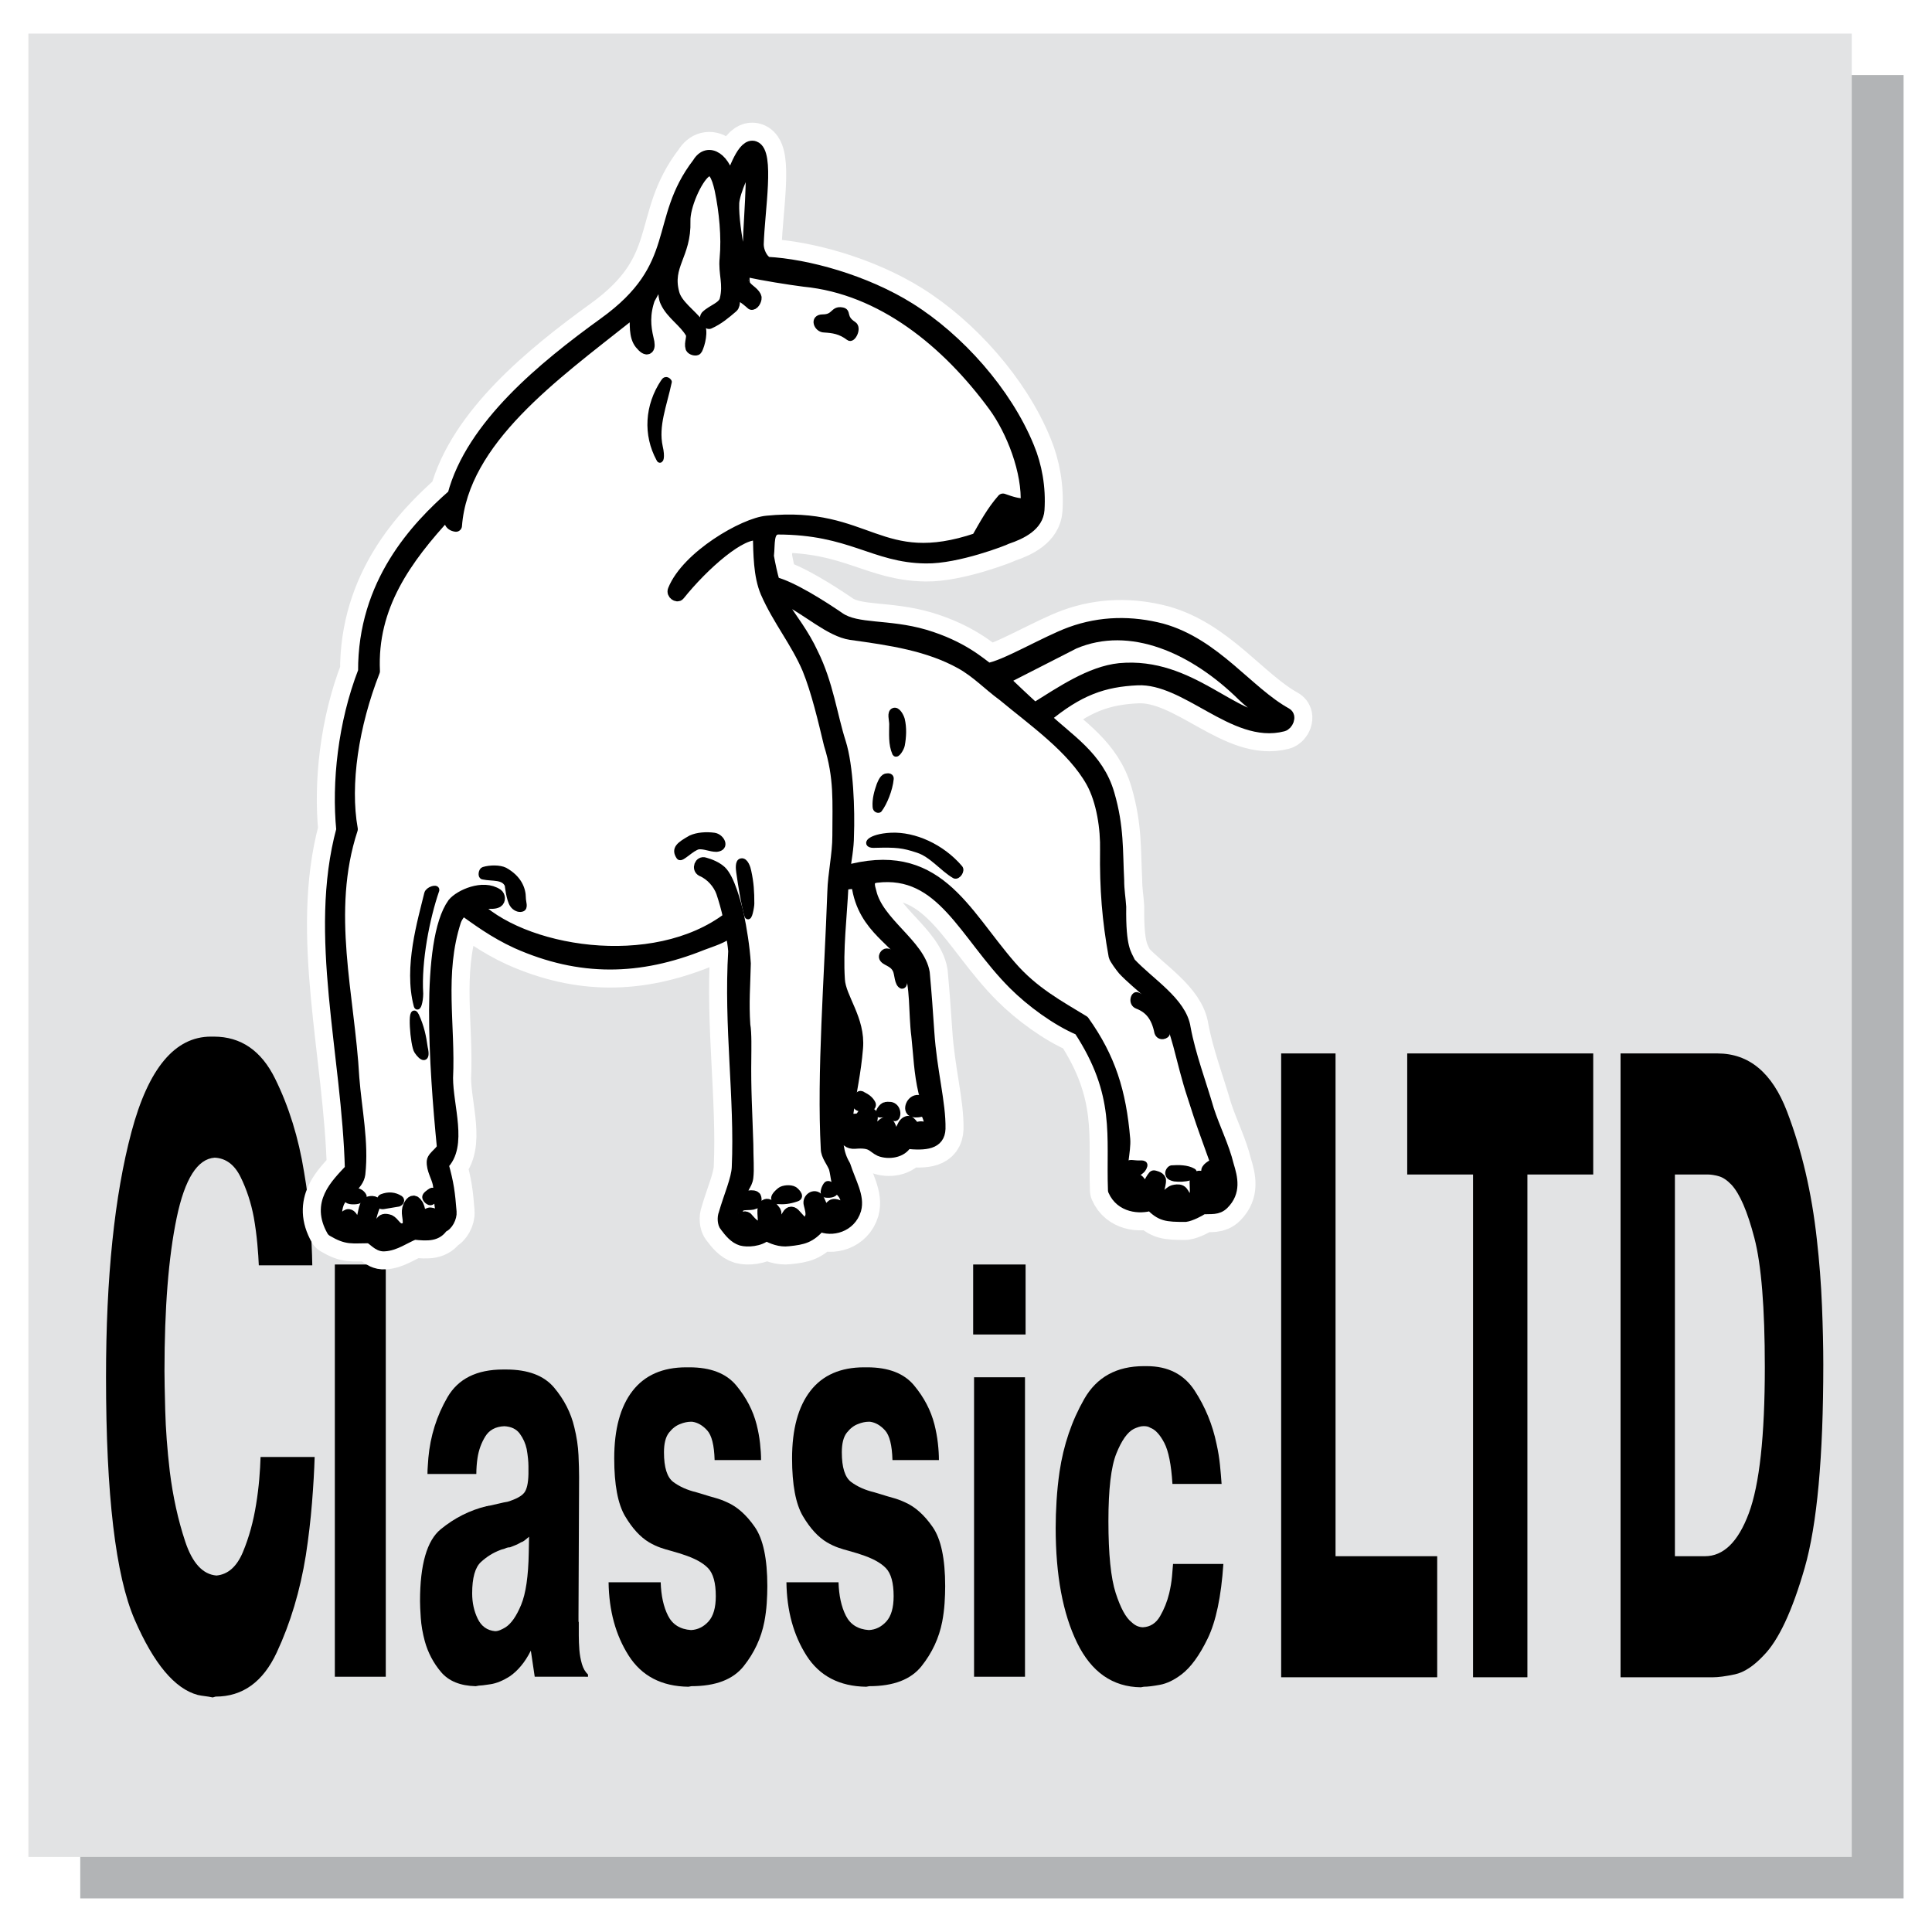
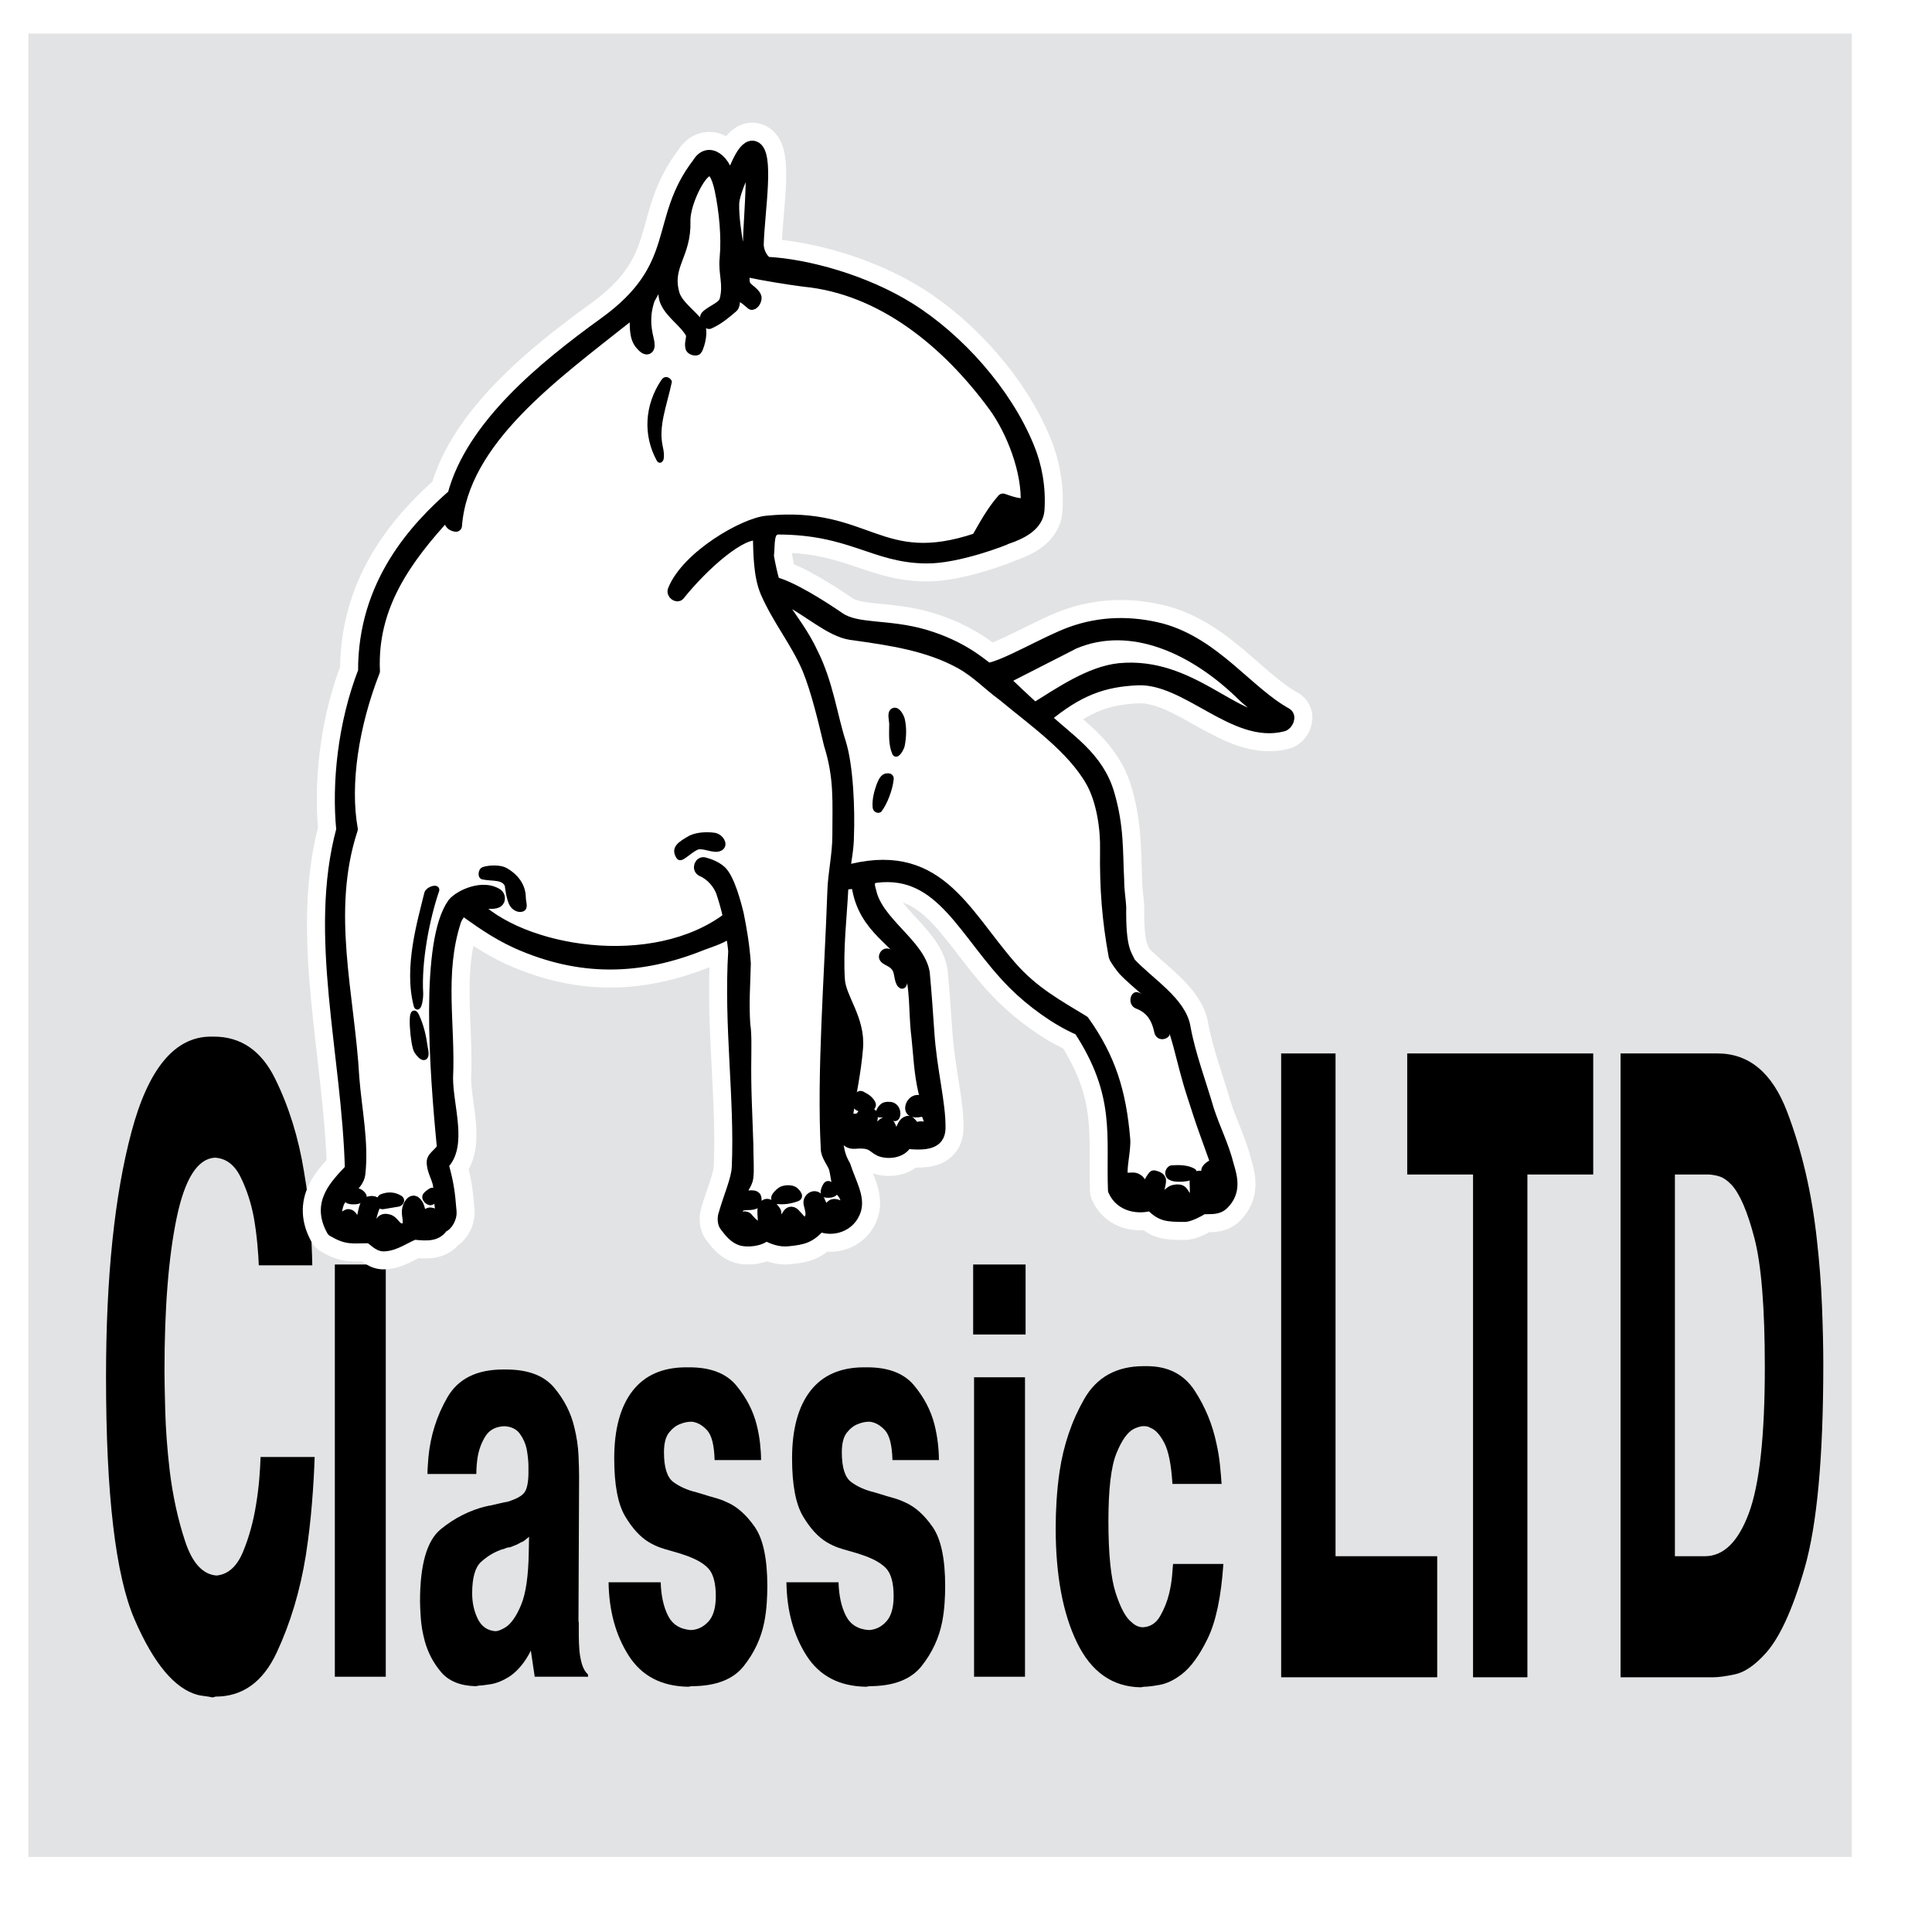
<svg xmlns="http://www.w3.org/2000/svg" version="1.0" id="Layer_1" x="0px" y="0px" width="192.756px" height="192.756px" viewBox="0 0 192.756 192.756" enable-background="new 0 0 192.756 192.756" xml:space="preserve">
  <g>
    <polygon fill-rule="evenodd" clip-rule="evenodd" fill="#FFFFFF" points="0,0 192.756,0 192.756,192.756 0,192.756 0,0  " />
-     <polygon fill-rule="evenodd" clip-rule="evenodd" fill="#B2B4B6" points="8.006,7.488 189.921,7.488 189.921,189.404    8.006,189.404 8.006,7.488  " />
    <polygon fill-rule="evenodd" clip-rule="evenodd" fill="#E2E3E4" points="2.834,3.352 184.75,3.352 184.75,185.267 2.834,185.267    2.834,3.352  " />
    <polygon fill-rule="evenodd" clip-rule="evenodd" points="38.489,126.159 38.489,167.289 38.192,167.289 33.407,167.289    33.407,126.159 33.704,126.159 38.489,126.159  " />
    <path fill-rule="evenodd" clip-rule="evenodd" d="M42.649,147.058c0-0.26,0.01-0.519,0.03-0.777s0.04-0.535,0.059-0.83   c0.198-2.181,0.833-4.196,1.902-6.044c1.07-1.847,2.922-2.771,5.558-2.771h0.297c2.179,0,3.773,0.601,4.785,1.801   c1.01,1.201,1.684,2.522,2.021,3.964c0.237,0.96,0.375,1.884,0.416,2.771c0.04,0.888,0.059,1.607,0.059,2.161   c0,0.038,0,0.066,0,0.083c0,0.02,0,0.047,0,0.085l-0.059,13.635c0,0.112,0,0.212,0,0.306c0,0.091,0,0.157,0,0.193   c0,0.038,0,0.074,0,0.11c0,0.038,0.01,0.074,0.029,0.112c0,0.11,0,0.259,0,0.443c0,0.186,0,0.48,0,0.886   c0,0.223,0.006,0.452,0.015,0.694c0.01,0.24,0.025,0.488,0.044,0.748c0.04,0.479,0.124,0.942,0.252,1.386   c0.129,0.442,0.333,0.795,0.609,1.054v0.221H58.37h-5.021l-0.387-2.605c-0.297,0.593-0.624,1.1-0.98,1.524s-0.723,0.767-1.1,1.025   c-0.693,0.444-1.342,0.712-1.947,0.803c-0.604,0.094-0.995,0.141-1.174,0.141l-0.297,0.055c-1.546-0.038-2.699-0.509-3.462-1.414   c-0.763-0.904-1.303-1.93-1.62-3.076c-0.219-0.813-0.352-1.589-0.401-2.327c-0.05-0.739-0.075-1.294-0.075-1.663   c0-3.658,0.688-6.052,2.066-7.18c1.376-1.127,2.897-1.894,4.562-2.299c0.059,0,0.114-0.011,0.163-0.028   c0.05-0.019,0.104-0.027,0.164-0.027c0.356-0.074,0.683-0.148,0.98-0.223s0.564-0.13,0.803-0.166   c0.832-0.259,1.382-0.554,1.649-0.888c0.268-0.331,0.411-0.959,0.43-1.883c0-0.074,0-0.141,0-0.195c0-0.056,0-0.119,0-0.193   s0-0.139,0-0.193c0-0.058,0-0.121,0-0.195c0-0.221-0.015-0.48-0.044-0.775c-0.029-0.295-0.074-0.609-0.133-0.942   c-0.12-0.555-0.348-1.062-0.685-1.524c-0.336-0.461-0.852-0.712-1.544-0.748c-0.872,0.036-1.506,0.378-1.902,1.025   c-0.396,0.646-0.654,1.357-0.772,2.135c-0.04,0.257-0.069,0.526-0.09,0.803c-0.02,0.277-0.03,0.545-0.03,0.805h-0.297H42.649   L42.649,147.058z M52.784,153.321c-0.139,0.11-0.273,0.221-0.402,0.331c-0.129,0.11-0.262,0.185-0.401,0.224   c-0.179,0.11-0.356,0.201-0.535,0.275s-0.366,0.148-0.564,0.224c-0.08,0-0.158,0.008-0.238,0.027   c-0.079,0.017-0.158,0.044-0.238,0.083c-0.078,0.036-0.163,0.063-0.252,0.082c-0.089,0.02-0.173,0.047-0.253,0.083   c-0.693,0.259-1.332,0.656-1.916,1.191c-0.585,0.537-0.877,1.58-0.877,3.132c0,0.924,0.184,1.765,0.55,2.522   c0.367,0.759,0.946,1.175,1.738,1.247c0.158,0,0.327-0.036,0.504-0.11c0.179-0.074,0.357-0.166,0.535-0.276   c0.575-0.369,1.095-1.119,1.561-2.247c0.466-1.125,0.718-2.854,0.758-5.181L52.784,153.321L52.784,153.321z" />
    <path fill-rule="evenodd" clip-rule="evenodd" d="M65.918,157.865c0.04,1.331,0.282,2.44,0.727,3.325   c0.446,0.888,1.214,1.368,2.303,1.442c0.674-0.036,1.253-0.323,1.739-0.858c0.485-0.537,0.728-1.378,0.728-2.522   c0-1.331-0.257-2.264-0.773-2.801c-0.515-0.535-1.347-0.987-2.495-1.356c-0.198-0.074-0.402-0.139-0.61-0.193   c-0.207-0.058-0.43-0.121-0.668-0.195c-0.297-0.074-0.628-0.177-0.995-0.304c-0.367-0.13-0.739-0.306-1.115-0.526   c-0.872-0.519-1.67-1.387-2.393-2.605c-0.723-1.222-1.085-3.143-1.085-5.766c0-2.92,0.61-5.164,1.828-6.735   s3.006-2.354,5.364-2.354h0.297c2.12,0,3.679,0.599,4.68,1.801c1,1.201,1.679,2.503,2.037,3.906   c0.158,0.629,0.272,1.249,0.341,1.858s0.104,1.172,0.104,1.69h-0.297h-4.338c-0.04-1.479-0.288-2.468-0.744-2.967   c-0.455-0.499-0.95-0.783-1.485-0.857c-0.04,0-0.074,0-0.105,0c-0.029,0-0.053,0-0.074,0c-0.139,0-0.297,0.019-0.475,0.055   c-0.179,0.036-0.358,0.092-0.535,0.166c-0.417,0.148-0.792,0.436-1.129,0.86c-0.337,0.424-0.505,1.08-0.505,1.968   c0,1.514,0.312,2.504,0.936,2.965c0.624,0.463,1.393,0.805,2.303,1.025c0.12,0.038,0.244,0.074,0.372,0.11   c0.129,0.038,0.253,0.074,0.371,0.112c0.337,0.11,0.708,0.221,1.115,0.331c0.406,0.11,0.807,0.26,1.203,0.444   c1.011,0.443,1.932,1.266,2.764,2.467c0.832,1.2,1.248,3.168,1.248,5.903c0,0.519-0.02,1.081-0.059,1.69   c-0.04,0.609-0.119,1.229-0.238,1.857c-0.316,1.625-1.005,3.103-2.065,4.434c-1.06,1.332-2.798,1.996-5.215,1.996l-0.297,0.056   c-2.675-0.038-4.662-1.072-5.959-3.104c-1.296-2.032-1.966-4.472-2.006-7.317h0.297H65.918L65.918,157.865z" />
    <path fill-rule="evenodd" clip-rule="evenodd" d="M83.66,157.865c0.04,1.331,0.282,2.44,0.728,3.325   c0.446,0.888,1.213,1.368,2.303,1.442c0.674-0.036,1.253-0.323,1.74-0.858c0.485-0.537,0.727-1.378,0.727-2.522   c0-1.331-0.257-2.264-0.773-2.801c-0.514-0.535-1.347-0.987-2.495-1.356c-0.198-0.074-0.402-0.139-0.61-0.193   c-0.207-0.058-0.43-0.121-0.668-0.195c-0.297-0.074-0.628-0.177-0.995-0.304c-0.367-0.13-0.739-0.306-1.114-0.526   c-0.872-0.519-1.67-1.387-2.393-2.605c-0.723-1.222-1.085-3.143-1.085-5.766c0-2.92,0.61-5.164,1.828-6.735   c1.218-1.571,3.007-2.354,5.364-2.354h0.297c2.12,0,3.68,0.599,4.68,1.801c1,1.201,1.679,2.503,2.037,3.906   c0.158,0.629,0.272,1.249,0.341,1.858c0.07,0.609,0.104,1.172,0.104,1.69h-0.297h-4.338c-0.04-1.479-0.288-2.468-0.743-2.967   c-0.456-0.499-0.951-0.783-1.486-0.857c-0.04,0-0.074,0-0.105,0c-0.029,0-0.053,0-0.074,0c-0.139,0-0.297,0.019-0.475,0.055   c-0.179,0.036-0.357,0.092-0.535,0.166c-0.417,0.148-0.792,0.436-1.129,0.86c-0.337,0.424-0.505,1.08-0.505,1.968   c0,1.514,0.312,2.504,0.936,2.965c0.624,0.463,1.392,0.805,2.303,1.025c0.12,0.038,0.244,0.074,0.372,0.11   c0.129,0.038,0.253,0.074,0.371,0.112c0.337,0.11,0.708,0.221,1.115,0.331c0.406,0.11,0.807,0.26,1.203,0.444   c1.011,0.443,1.932,1.266,2.764,2.467c0.832,1.2,1.248,3.168,1.248,5.903c0,0.519-0.02,1.081-0.059,1.69   c-0.04,0.609-0.119,1.229-0.238,1.857c-0.317,1.625-1.005,3.103-2.065,4.434c-1.06,1.332-2.798,1.996-5.215,1.996l-0.297,0.056   c-2.675-0.038-4.662-1.072-5.959-3.104c-1.297-2.032-1.966-4.472-2.006-7.317h0.297H83.66L83.66,157.865z" />
    <path fill-rule="evenodd" clip-rule="evenodd" d="M102.264,137.411v29.878h-0.297h-4.785v-29.878h0.297H102.264L102.264,137.411z    M97.093,126.159h0.297h4.933v6.983h-0.298h-4.932V126.159L97.093,126.159z" />
    <path fill-rule="evenodd" clip-rule="evenodd" d="M122.056,156.037c-0.218,3.251-0.737,5.727-1.56,7.428   c-0.823,1.698-1.699,2.9-2.631,3.604c-0.733,0.554-1.445,0.896-2.139,1.025c-0.693,0.128-1.229,0.193-1.605,0.193l-0.297,0.055   c-2.813-0.036-4.933-1.516-6.359-4.434c-1.426-2.919-2.14-6.746-2.14-11.475c0-0.85,0.029-1.756,0.089-2.716   c0.06-0.962,0.159-1.922,0.297-2.884c0.397-2.66,1.219-5.081,2.467-7.262c1.249-2.179,3.229-3.27,5.943-3.27h0.297   c2.12,0,3.71,0.812,4.771,2.439c1.06,1.626,1.788,3.399,2.185,5.321c0.158,0.703,0.271,1.395,0.341,2.079   c0.069,0.684,0.124,1.32,0.164,1.913h-0.297h-4.607c-0.118-1.922-0.391-3.289-0.817-4.103c-0.426-0.813-0.886-1.312-1.382-1.497   c-0.118-0.074-0.232-0.121-0.342-0.139c-0.107-0.019-0.223-0.027-0.341-0.027c-0.158,0-0.322,0.027-0.491,0.083   c-0.168,0.056-0.331,0.119-0.489,0.193c-0.634,0.333-1.214,1.155-1.739,2.468c-0.525,1.312-0.787,3.557-0.787,6.735   c0,3.286,0.243,5.68,0.728,7.177c0.486,1.497,1.016,2.468,1.591,2.911c0.198,0.185,0.392,0.314,0.579,0.387   c0.188,0.074,0.371,0.112,0.55,0.112c0.733-0.038,1.303-0.408,1.709-1.108c0.406-0.703,0.708-1.461,0.906-2.274   c0.139-0.59,0.233-1.155,0.282-1.69c0.05-0.535,0.084-0.951,0.104-1.246h0.298H122.056L122.056,156.037z" />
    <path fill-rule="evenodd" clip-rule="evenodd" d="M31.393,145.365c-0.04,1.342-0.127,2.866-0.264,4.57   c-0.137,1.706-0.341,3.456-0.616,5.244c-0.567,3.524-1.534,6.752-2.902,9.687c-1.368,2.938-3.4,4.404-6.099,4.404l-0.292,0.085   c-0.254-0.056-0.503-0.098-0.748-0.127c-0.244-0.026-0.493-0.069-0.748-0.124c-2.286-0.616-4.382-3.117-6.288-7.508   c-1.905-4.392-2.858-12.456-2.858-24.199c0-9.954,0.845-18.107,2.535-24.452c1.69-6.349,4.334-9.521,7.93-9.521h0.293   c2.697,0,4.735,1.397,6.112,4.196c1.377,2.794,2.34,5.898,2.888,9.309c0.292,1.678,0.497,3.329,0.615,4.948   c0.117,1.622,0.187,3.078,0.206,4.364h-0.294h-5.042c-0.019-0.56-0.068-1.273-0.147-2.14c-0.078-0.866-0.196-1.749-0.352-2.642   c-0.273-1.456-0.714-2.798-1.319-4.026c-0.605-1.231-1.465-1.876-2.58-1.932c-1.72,0.114-2.985,2.111-3.796,6   c-0.811,3.886-1.217,8.987-1.217,15.307c0,0.726,0.025,2.029,0.074,3.902c0.049,1.872,0.2,3.898,0.454,6.081   c0.313,2.515,0.825,4.85,1.539,7.003s1.754,3.287,3.123,3.397c1.153-0.11,2.032-0.896,2.638-2.349   c0.605-1.452,1.046-3.049,1.319-4.781c0.137-0.838,0.239-1.665,0.309-2.476c0.068-0.812,0.112-1.551,0.131-2.222h0.294H31.393   L31.393,145.365z" />
    <polygon fill-rule="evenodd" clip-rule="evenodd" points="143.39,167.342 143.097,167.342 127.822,167.342 127.822,105.102    128.116,105.102 133.247,105.102 133.247,155.264 143.39,155.264 143.39,167.342  " />
    <polygon fill-rule="evenodd" clip-rule="evenodd" points="140.399,117.18 140.399,105.102 140.692,105.102 158.956,105.102    158.956,117.18 152.389,117.18 152.389,167.342 152.097,167.342 146.966,167.342 146.966,117.18 140.399,117.18  " />
    <path fill-rule="evenodd" clip-rule="evenodd" d="M171.356,105.102c3.147,0,5.458,1.929,6.934,5.788   c1.475,3.857,2.467,8.107,2.976,12.749c0.254,2.238,0.425,4.446,0.512,6.629c0.089,2.179,0.133,4.137,0.133,5.87   c0,9.228-0.621,15.993-1.861,20.299c-1.241,4.307-2.604,7.215-4.09,8.724c-0.997,1.064-1.954,1.693-2.873,1.889   s-1.651,0.293-2.198,0.293h-0.294h-8.912v-62.24h0.294H171.356L171.356,105.102z M167.106,155.264h2.989   c1.856,0,3.318-1.427,4.383-4.279c1.065-2.851,1.599-7.717,1.599-14.593c0-5.929-0.348-10.222-1.042-12.876   c-0.693-2.658-1.461-4.434-2.301-5.329c-0.431-0.446-0.851-0.727-1.26-0.837c-0.411-0.114-0.773-0.17-1.085-0.17h-3.283V155.264   L167.106,155.264z" />
    <path fill-rule="evenodd" clip-rule="evenodd" stroke="#FFFFFF" stroke-width="4.862" stroke-linecap="round" stroke-linejoin="round" stroke-miterlimit="2.613" d="   M38.336,124.216c-0.557,0.051-1.013-0.607-1.469-0.811c-1.824,0-2.178,0.203-3.647-0.658c-1.52-2.685,0.253-4.407,1.823-6.078   c-0.304-11.549-3.697-23.401-0.861-33.886c-0.456-4.66,0.152-10.586,2.178-15.803c-0.05-8.763,5.217-14.334,8.915-17.576   c1.823-6.889,9.016-12.764,15.043-17.12c7.952-5.724,4.963-10.231,9.37-15.955c0.962-1.621,2.735-0.405,3.09,2.077   c0.507-1.267,1.418-4.103,2.482-3.698c1.418,0.507,0.405,6.281,0.304,9.674c0,0.709,0.405,1.57,0.962,1.874   c3.951,0.203,9.725,1.773,14.182,4.559c4.863,3.04,9.624,8.357,11.853,13.828c0.76,1.823,1.165,4.001,1.014,6.23   c-0.102,1.469-1.621,2.279-3.141,2.786c-0.253,0.152-4.964,1.975-8.054,1.924c-5.167-0.05-7.446-2.887-14.841-2.887   c-1.063,0.203-0.811,1.52-0.962,2.786c0.152,0.861,0.354,1.823,0.608,2.684c1.722,0.405,4.761,2.33,6.534,3.546   c1.772,1.215,4.862,0.659,8.509,1.722c3.748,1.114,5.521,2.786,6.332,3.343c1.621-0.202,5.774-2.685,8.256-3.596   c3.039-1.114,6.129-1.114,9.066-0.354c5.318,1.469,8.56,6.281,12.41,8.408c0.455,0.253,0.101,1.013-0.305,1.115   c-4.812,1.266-9.572-4.812-14.486-4.609c-3.394,0.152-5.926,1.013-9.319,3.85c2.33,2.229,5.318,3.951,6.382,7.648   c0.962,3.292,0.811,5.673,0.962,8.56c0,1.063,0.152,1.823,0.203,2.684c-0.051,4.153,0.507,4.66,0.962,5.623   c1.875,2.026,5.116,3.951,5.471,6.483c0.507,2.735,1.57,5.521,2.33,8.154c0.607,1.875,1.52,3.647,1.976,5.521   c0.405,1.316,0.709,2.634-0.456,3.799c-0.558,0.557-1.165,0.405-2.026,0.456c-0.354,0.253-1.266,0.709-1.722,0.76   c-1.925,0-2.381-0.051-3.444-1.114c-1.114,0.354-2.938,0.202-3.646-1.419c-0.203-5.369,0.81-9.572-3.444-16.056   c-2.279-0.963-4.812-2.837-6.534-4.559c-4.913-4.914-7.142-11.498-13.777-10.688c-1.114,0.152-0.709,1.165-0.607,1.57   c0.708,3.09,4.862,5.268,5.318,8.053c0.203,2.229,0.304,3.698,0.456,5.927c0.253,3.85,1.165,7.091,1.114,9.624   c-0.051,1.418-1.317,1.569-3.292,1.367c-0.456,0.962-1.823,1.063-2.583,0.76c-0.76-0.354-0.76-0.912-2.533-0.76   c-1.215,0.102-0.962-1.367-1.874-1.723c0.051,1.57,0.051,2.786,0.811,4.053c0.557,1.722,1.418,3.09,1.063,4.355   c-0.506,1.672-2.33,2.128-3.495,1.57c-1.013,1.165-1.672,1.317-3.141,1.469c-0.811,0.102-1.57-0.202-2.229-0.557   c-0.659,0.607-1.875,0.658-2.431,0.506c-0.659-0.202-1.114-0.76-1.57-1.367c-0.203-0.202-0.253-0.811-0.102-1.165   c0.507-1.772,1.267-3.444,1.317-4.66c0.304-6.888-0.81-14.081-0.354-21.577c-0.102-1.215-0.355-2.127-0.304-2.127   c-0.861,0.759-2.026,1.063-2.938,1.418c-6.281,2.532-12.156,2.634-18.437-0.152c-2.33-1.063-4.052-2.381-5.419-3.343   c-0.203,0.202-0.608,0.607-0.81,1.165c-1.723,5.318-0.558,10.435-0.811,15.702c0,2.836,1.469,6.787-0.456,8.61   c0.557,1.976,0.658,2.888,0.81,4.762c0.051,0.506-0.354,1.316-0.81,1.418c-0.557,0.861-1.368,0.861-2.786,0.709   C40.312,123.456,39.399,124.165,38.336,124.216L38.336,124.216z" />
    <path fill-rule="evenodd" clip-rule="evenodd" stroke="#000000" stroke-width="1.266" stroke-linecap="round" stroke-linejoin="round" stroke-miterlimit="2.613" d="   M38.336,124.216c-0.557,0.051-1.013-0.607-1.469-0.811c-1.824,0-2.178,0.203-3.647-0.658c-1.52-2.685,0.253-4.407,1.823-6.078   c-0.304-11.549-3.697-23.401-0.861-33.886c-0.456-4.66,0.152-10.586,2.178-15.803c-0.05-8.763,5.217-14.334,8.915-17.576   c1.823-6.889,9.016-12.764,15.043-17.12c7.952-5.724,4.963-10.231,9.37-15.955c0.962-1.621,2.735-0.405,3.09,2.077   c0.507-1.267,1.418-4.103,2.482-3.698c1.418,0.507,0.405,6.281,0.304,9.674c0,0.709,0.405,1.57,0.962,1.874   c3.951,0.203,9.725,1.773,14.182,4.559c4.863,3.04,9.624,8.357,11.853,13.828c0.76,1.823,1.165,4.001,1.014,6.23   c-0.102,1.469-1.621,2.279-3.141,2.786c-0.253,0.152-4.964,1.975-8.054,1.924c-5.167-0.05-7.446-2.887-14.841-2.887   c-1.063,0.203-0.811,1.52-0.962,2.786c0.152,0.861,0.354,1.823,0.608,2.684c1.722,0.405,4.761,2.33,6.534,3.546   c1.772,1.215,4.862,0.659,8.509,1.722c3.748,1.114,5.521,2.786,6.332,3.343c1.621-0.202,5.774-2.685,8.256-3.596   c3.039-1.114,6.129-1.114,9.066-0.354c5.318,1.469,8.56,6.281,12.41,8.408c0.455,0.253,0.101,1.013-0.305,1.115   c-4.812,1.266-9.572-4.812-14.486-4.609c-3.394,0.152-5.926,1.013-9.319,3.85c2.33,2.229,5.318,3.951,6.382,7.648   c0.962,3.292,0.811,5.673,0.962,8.56c0,1.063,0.152,1.823,0.203,2.684c-0.051,4.153,0.507,4.66,0.962,5.623   c1.875,2.026,5.116,3.951,5.471,6.483c0.507,2.735,1.57,5.521,2.33,8.154c0.607,1.875,1.52,3.647,1.976,5.521   c0.405,1.316,0.709,2.634-0.456,3.799c-0.558,0.557-1.165,0.405-2.026,0.456c-0.354,0.253-1.266,0.709-1.722,0.76   c-1.925,0-2.381-0.051-3.444-1.114c-1.114,0.354-2.938,0.202-3.646-1.419c-0.203-5.369,0.81-9.572-3.444-16.056   c-2.279-0.963-4.812-2.837-6.534-4.559c-4.913-4.914-7.142-11.498-13.777-10.688c-1.114,0.152-0.709,1.165-0.607,1.57   c0.708,3.09,4.862,5.268,5.318,8.053c0.203,2.229,0.304,3.698,0.456,5.927c0.253,3.85,1.165,7.091,1.114,9.624   c-0.051,1.418-1.317,1.569-3.292,1.367c-0.456,0.962-1.823,1.063-2.583,0.76c-0.76-0.354-0.76-0.912-2.533-0.76   c-1.215,0.102-0.962-1.367-1.874-1.723c0.051,1.57,0.051,2.786,0.811,4.053c0.557,1.722,1.418,3.09,1.063,4.355   c-0.506,1.672-2.33,2.128-3.495,1.57c-1.013,1.165-1.672,1.317-3.141,1.469c-0.811,0.102-1.57-0.202-2.229-0.557   c-0.659,0.607-1.875,0.658-2.431,0.506c-0.659-0.202-1.114-0.76-1.57-1.367c-0.203-0.202-0.253-0.811-0.102-1.165   c0.507-1.772,1.267-3.444,1.317-4.66c0.304-6.888-0.81-14.081-0.354-21.577c-0.102-1.215-0.355-2.127-0.304-2.127   c-0.861,0.759-2.026,1.063-2.938,1.418c-6.281,2.532-12.156,2.634-18.437-0.152c-2.33-1.063-4.052-2.381-5.419-3.343   c-0.203,0.202-0.608,0.607-0.81,1.165c-1.723,5.318-0.558,10.435-0.811,15.702c0,2.836,1.469,6.787-0.456,8.61   c0.557,1.976,0.658,2.888,0.81,4.762c0.051,0.506-0.354,1.316-0.81,1.418c-0.557,0.861-1.368,0.861-2.786,0.709   C40.312,123.456,39.399,124.165,38.336,124.216L38.336,124.216z" />
    <path fill-rule="evenodd" clip-rule="evenodd" fill="#FFFFFF" stroke="#000000" stroke-width="1.205" stroke-linecap="round" stroke-linejoin="round" stroke-miterlimit="2.613" d="   M83.393,110.693l0.101-0.2c0.552-2.561,1.205-5.322,0.804-8.436l-0.653-1.506L83.393,110.693L83.393,110.693z" />
    <path fill-rule="evenodd" clip-rule="evenodd" fill="#FFFFFF" stroke="#000000" stroke-width="1.205" stroke-linecap="round" stroke-linejoin="round" stroke-miterlimit="2.613" d="   M73.704,25.241c-0.301-1.707-0.603-3.564-0.553-4.97c0.05-1.155,1.306-3.866,1.557-3.866c0.703,0.101-0.1,6.376,0,9.59   C74.758,26.597,73.804,25.794,73.704,25.241L73.704,25.241z" />
    <path fill-rule="evenodd" clip-rule="evenodd" fill="#FFFFFF" stroke="#000000" stroke-width="1.205" stroke-linecap="round" stroke-linejoin="round" stroke-miterlimit="2.613" d="   M37.454,122.442c-0.201,0.05-0.552-0.201-0.552-0.402c0,0-0.05-0.552,0.452-1.808c0.201-0.451-0.552-0.301-0.703-0.2   c-0.452,0.603-0.251,1.707-0.903,2.108c-0.402,0.201-0.552-0.854-0.954-0.903c-0.251-0.051-0.552,0.502-0.803,0.452   c-0.753-0.051-0.402-1.406-0.201-1.808c0.552-1.055,1.908-1.606,2.059-2.762c0.351-3.163-0.352-6.376-0.603-9.59   c-0.452-8.233-2.862-16.518-0.15-24.802c-0.803-4.469,0.101-10.393,2.209-15.765c-0.301-6.477,3.163-11.246,7.33-15.765   c0.251,0.703,0.201,1.155,0.854,1.255c0.652-8.585,9.79-15.062,17.12-20.886c0.201-0.15,0.804-0.552,0.804-0.301   c0.05,1.104-0.101,2.259,0.502,3.012c0.703,0.854,0.954,0.502,0.703-0.452c-0.302-1.255-0.402-2.511,0.15-4.067   c0,0.1,1.155-2.259,1.255-2.008c0.402,0.703,0.101,1.657,0.452,2.359c0.552,1.205,1.858,1.958,2.51,3.113   c0.201,0.402-0.15,1.004,0,1.457c0.05,0.15,0.452,0.25,0.502,0.15c0.251-0.502,0.603-1.808,0.201-2.41   c-0.753-1.004-2.209-1.958-2.51-3.163c-0.753-2.812,1.205-3.815,1.104-7.179c-0.05-1.506,1.154-4.218,2.059-4.92   c0.803-0.653,1.255,0.401,1.556,1.757c0.452,2.159,0.703,4.72,0.502,6.879c-0.15,1.506,0.402,2.51,0,4.117   c-0.201,0.803-1.305,1.054-1.908,1.657c-0.201,0.251,0.251,0.653,0.251,0.653c0.904-0.402,1.606-1.004,2.31-1.606   c0.301-0.251,0.05-0.904,0.352-1.205s1.606,0.904,1.606,0.904c0.201,0,0.452-0.502,0.352-0.703   c-0.251-0.502-0.854-0.703-1.104-1.205c-0.051-0.05-0.251-1.456,0.301-1.355c1.606,0.352,4.117,0.753,5.673,0.954   c7.782,0.753,14.309,6.125,18.979,12.501c1.757,2.41,3.414,6.527,3.213,9.84c-0.904,0-1.506-0.201-2.359-0.502   c-1.055,1.205-1.758,2.511-2.561,3.916c-9.791,3.314-10.896-2.711-20.987-1.707c-2.259,0.201-7.933,3.464-9.289,6.828   c-0.15,0.352,0.352,0.653,0.502,0.452c2.41-3.013,6.326-6.477,7.983-5.975c0.05,1.908,0.05,4.067,0.753,5.723   c1.205,2.762,3.012,4.92,4.167,7.632c0.904,2.209,1.607,5.222,2.159,7.531c1.054,3.364,0.854,5.724,0.854,9.138   c0,1.908-0.452,3.766-0.502,5.624c-0.301,8.536-1.055,18.125-0.653,25.605c0,0.653,0.552,1.256,0.803,1.908   c0.251,0.954,0.151,1.758,0.854,2.511c0.201,0.251,0.552,1.054,0.201,1.355c-0.302,0.251-0.854-0.251-1.205-0.151   c-0.301,0.051-0.502,0.703-0.653,0.653c-0.603-0.201-0.603-0.854-0.904-1.255c-0.301-0.452-0.954,0-0.803,0.502   c0.1,0.401,0.251,0.903,0.151,1.255c-0.101,0.302-0.302,0.703-0.603,0.804c-0.15,0.05-0.903-0.854-1.004-0.954   c-0.251-0.302-0.502-0.352-0.703,0c-0.201,0.301-0.401,0.753-0.703,0.954c-0.201,0.1-0.552-0.051-0.603-0.251   c-0.15-0.302,0.15-0.804,0-1.055c-0.352-0.502-0.854-1.004-1.104-0.401c-0.201,0.652,0.351,1.958-0.502,1.958   c-0.552,0-1.205-0.954-1.255-0.954c-0.402-0.15-0.502,0.301-0.904,0.101c-0.352-0.201-0.1-0.904,0.151-1.205   c0.351-0.401,1.104-0.151,1.556-0.352c0.151-0.05,0.151-0.553,0.05-0.603c-0.402-0.251-1.205,0.251-1.255-0.201   c-0.15-0.803,0.402-0.953,0.502-1.757c0.1-0.804,0-1.958,0-3.313c-0.101-3.313-0.251-5.423-0.201-8.736   c0-0.603,0.05-2.359-0.1-3.163c-0.15-2.26,0-3.916,0.05-6.125c-0.101-1.657-0.402-3.464-0.703-4.92   c-0.251-1.054-0.904-3.515-1.707-4.268c-0.452-0.401-1.054-0.653-1.607-0.803c-0.401-0.151-0.652,0.502-0.25,0.703   c0.954,0.402,1.707,1.306,2.008,2.159c0.251,0.753,0.502,1.606,0.703,2.56c-7.531,5.773-20.937,3.515-25.605-1.506   c0.753-0.201,1.908,0.201,2.46-0.1c0.251-0.151,0.201-0.552,0-0.703c-1.406-0.954-3.715,0.1-4.368,0.904   c-2.711,3.765-1.808,16.518-1.055,24.2c0.05,0.502-0.954,1.004-1.004,1.506c-0.05,0.803,0.452,1.506,0.602,2.259   c0.101,0.653,0.151,1.155,0.151,1.858c0,0.401,0.251,1.004-0.05,1.255c-0.301,0.2-0.753-0.251-1.054-0.151   c-0.251,0.051-0.552,0.503-0.854,0.703c0,0-0.101-1.355-0.402-1.656c-0.251-0.402-0.502-0.302-0.753,0.201   c-0.301,0.702,0.05,1.104-0.05,1.857c-0.05,0.451-0.652,0.502-0.854,0.451c-0.452-0.1-0.652-0.652-1.054-0.854   C37.855,121.438,38.207,122.291,37.454,122.442L37.454,122.442z" />
    <path fill-rule="evenodd" clip-rule="evenodd" fill="#FFFFFF" stroke="#000000" stroke-width="1.205" stroke-linecap="round" stroke-linejoin="round" stroke-miterlimit="2.613" d="   M118.237,119.43c-0.15-0.201-0.252-0.502-0.452-0.603s-0.502-0.05-0.703,0c-0.502,0.15-1.004,1.055-1.355,0.703   c-0.502-0.352,0.05-1.205,0-1.808c-0.05-0.251-0.603-0.352-0.603-0.352c-0.401,0.452-0.603,1.306-1.055,1.406   c0,0-0.2-0.804-0.602-1.055c-0.502-0.352-1.055,0.15-1.456-0.352c-0.352-0.401,0.251-2.61,0.15-3.715   c-0.401-4.72-1.456-8.084-4.067-11.749c-2.46-1.506-5.021-2.861-7.279-5.472c-4.77-5.473-7.331-12.1-16.619-9.439   c0.151-1.205,0.401-2.41,0.401-3.615c0.101-2.51-0.05-6.928-0.803-9.288c-0.854-2.661-1.255-5.874-2.761-8.887   c-0.854-1.857-2.059-3.414-3.213-5.121c-0.15-0.352,0.101-0.502,0.452-0.401c2.31,1.104,4.569,3.263,6.627,3.564   c4.017,0.552,7.732,1.104,10.996,2.912c1.607,0.903,2.711,2.108,4.217,3.213c3.013,2.51,6.929,5.221,8.836,8.635   c1.055,1.908,1.456,4.669,1.406,6.829c-0.05,3.815,0.201,6.979,0.854,10.543c0.051,0.25,0.652,1.054,0.904,1.355   c1.355,1.456,4.016,3.263,4.619,4.819c0.451,0.954,0.602,1.657,0.903,2.661c0.452,1.707,0.854,3.414,1.405,5.071   c0.352,1.104,0.804,2.51,1.205,3.614l1.155,3.214c-0.251,0.05-0.954,0.452-0.954,0.702c0.05,0.703,0.903,0.503,0.903,0.854   l-0.603,0.652c-0.352-0.201-0.352-0.452-0.502-0.603c-0.552-0.553-0.954-0.301-0.954,0.201c0,0.603,0.101,1.054-0.101,1.656   C118.89,120.183,118.337,119.53,118.237,119.43L118.237,119.43z" />
    <path fill-rule="evenodd" clip-rule="evenodd" fill="#FFFFFF" stroke="#000000" stroke-width="1.205" stroke-linecap="round" stroke-linejoin="round" stroke-miterlimit="2.613" d="   M111.71,66.763c-2.912,0.301-5.824,2.31-8.484,3.966c-1.055-0.954-2.109-1.958-3.163-2.962c2.359-1.205,4.719-2.41,7.079-3.615   c5.673-2.41,12.049,0.452,16.92,5.272c0.953,0.903,2.259,1.807,3.163,2.41C123.057,72.085,118.789,66.11,111.71,66.763   L111.71,66.763z" />
    <path fill-rule="evenodd" clip-rule="evenodd" fill="#FFFFFF" stroke="#000000" stroke-width="1.205" stroke-linecap="round" stroke-linejoin="round" stroke-miterlimit="2.613" d="   M89.368,113.455c-0.502-0.05-0.402-1.306-0.954-1.406c-0.351-0.1-0.904,1.105-1.456,0.603c-0.352-0.301,0.352-1.456-0.201-1.556   c-0.804-0.151-0.603,0.401-1.054,0.552c-0.402,0.15-1.306,0.101-1.205-0.301c0.352-2.461,0.803-4.318,1.004-6.778   c0.251-2.861-1.707-4.971-1.808-6.828c-0.201-3.012,0.201-6.226,0.352-9.288c0-0.402,1.506-0.452,1.506-0.201   c0.603,4.519,4.268,5.623,5.121,7.983c0.804,2.259,0.552,4.819,0.854,7.129c0.201,1.857,0.251,3.665,0.703,5.573   c0.101,0.251,0.302,0.804,0.101,0.954c-0.151,0.15-0.452-0.051-0.703-0.051c-0.653-0.05-0.954,0.954-0.502,1.005   c0.301,0.1,0.602,0,0.954-0.051c0.402-0.05,0.603,0.753,0.653,0.904c0.05,0.351,0.201,0.803-0.05,1.004   c-0.251,0.251-0.401-0.452-1.155-0.15c-0.401,0.2-0.653-0.754-1.004-0.603C89.92,112.149,89.92,113.505,89.368,113.455   L89.368,113.455z" />
    <path fill-rule="evenodd" clip-rule="evenodd" stroke="#000000" stroke-width="0.603" stroke-linecap="round" stroke-linejoin="round" stroke-miterlimit="2.613" d="   M41.571,100.301c-1.004-3.816,0.402-8.435,1.055-11.146c0.1-0.401,0.954-0.653,0.904-0.351c-0.954,2.761-1.808,7.079-1.607,10.342   C41.922,99.899,41.671,100.753,41.571,100.301L41.571,100.301z" />
    <path fill-rule="evenodd" clip-rule="evenodd" stroke="#000000" stroke-width="0.603" stroke-linecap="round" stroke-linejoin="round" stroke-miterlimit="2.613" d="   M41.621,104.87c-0.401-0.553-0.703-4.771-0.101-3.515c0.502,1.104,0.703,2.059,0.854,3.163   C42.676,105.823,42.124,105.623,41.621,104.87L41.621,104.87z" />
    <path fill-rule="evenodd" clip-rule="evenodd" stroke="#000000" stroke-width="0.603" stroke-linecap="round" stroke-linejoin="round" stroke-miterlimit="2.613" d="   M65.771,45.776c-1.305-2.41-1.154-5.271,0.452-7.681c0.251-0.402,0.502,0,0.502,0c-0.502,2.359-1.355,4.368-0.904,6.477   C66.072,45.625,65.871,46.078,65.771,45.776L65.771,45.776z" />
-     <path fill-rule="evenodd" clip-rule="evenodd" stroke="#000000" stroke-width="0.603" stroke-linecap="round" stroke-linejoin="round" stroke-miterlimit="2.613" d="   M84.699,33.676c-0.854-0.653-1.606-0.753-2.46-0.803c-0.753,0-1.205-1.205-0.151-1.205c1.205,0,1.004-0.854,1.908-0.703   c0.703,0.101,0.05,0.703,1.155,1.406C85.703,32.722,85.05,33.978,84.699,33.676L84.699,33.676z" />
    <path fill-rule="evenodd" clip-rule="evenodd" stroke="#000000" stroke-width="0.603" stroke-linecap="round" stroke-linejoin="round" stroke-miterlimit="2.613" d="   M89.318,75.147c-0.402-0.904-0.301-1.958-0.301-2.912c0-0.402-0.251-1.155,0.15-1.306c0.352-0.15,0.703,0.502,0.804,0.854   c0.201,0.854,0.15,1.757,0,2.561C89.92,74.645,89.469,75.398,89.318,75.147L89.318,75.147z" />
    <path fill-rule="evenodd" clip-rule="evenodd" stroke="#000000" stroke-width="0.603" stroke-linecap="round" stroke-linejoin="round" stroke-miterlimit="2.613" d="   M87.711,80.771c-0.05,0.05-0.352,0.05-0.352-0.301c-0.05-0.703,0.15-1.456,0.402-2.159c0.15-0.352,0.351-0.854,0.753-0.854   c0.401-0.05,0.351,0.251,0.351,0.251C88.766,78.762,88.213,80.118,87.711,80.771L87.711,80.771z" />
-     <path fill-rule="evenodd" clip-rule="evenodd" stroke="#000000" stroke-width="0.603" stroke-linecap="round" stroke-linejoin="round" stroke-miterlimit="2.613" d="   M95.242,87.347c-1.205-0.703-2.259-2.108-3.665-2.56c-1.506-0.502-2.159-0.553-4.217-0.502c-1.255,0.101-0.653-0.803,1.556-0.904   c2.31-0.1,5.021,1.105,6.828,3.213C95.995,86.845,95.543,87.498,95.242,87.347L95.242,87.347z" />
    <path fill-rule="evenodd" clip-rule="evenodd" stroke="#000000" stroke-width="0.603" stroke-linecap="round" stroke-linejoin="round" stroke-miterlimit="2.613" d="   M51.161,90.259c-0.352-0.502-0.502-1.958-0.502-1.958c-0.402-0.903-1.506-0.653-2.46-0.854c-0.251,0-0.15-0.603,0.05-0.653   c0.653-0.201,1.606-0.201,2.109,0.05c1.355,0.753,1.807,1.808,1.807,2.762c0,0.401,0.251,0.954-0.101,1.054   C51.763,90.762,51.361,90.561,51.161,90.259L51.161,90.259z" />
    <path fill-rule="evenodd" clip-rule="evenodd" stroke="#000000" stroke-width="0.603" stroke-linecap="round" stroke-linejoin="round" stroke-miterlimit="2.613" d="   M67.779,85.49c-0.552-0.803,0-1.205,1.155-1.857c0.653-0.301,1.557-0.352,2.31-0.251c0.753,0.101,1.306,1.205,0.251,1.306   c-0.652,0-1.154-0.301-1.807-0.251C68.984,84.586,67.98,85.741,67.779,85.49L67.779,85.49z" />
-     <path fill-rule="evenodd" clip-rule="evenodd" stroke="#000000" stroke-width="0.603" stroke-linecap="round" stroke-linejoin="round" stroke-miterlimit="2.613" d="   M74.557,91.314c-0.352-1.306-0.603-2.912-0.804-4.318c-0.05-0.352-0.1-1.004,0.201-1.055c0.401-0.1,0.653,0.703,0.703,1.004   c0.251,1.155,0.301,2.008,0.301,3.213C74.958,90.46,74.708,91.816,74.557,91.314L74.557,91.314z" />
    <path fill-rule="evenodd" clip-rule="evenodd" stroke="#000000" stroke-width="0.603" stroke-linecap="round" stroke-linejoin="round" stroke-miterlimit="2.613" d="   M34.643,119.631c0-0.302,0.15-0.703,0.452-0.804c0.502-0.101,0.954,0.101,1.155,0.452c0.15,0.2-0.201,0.352-0.452,0.502   C35.596,119.882,34.643,119.932,34.643,119.631L34.643,119.631z" />
    <path fill-rule="evenodd" clip-rule="evenodd" stroke="#000000" stroke-width="0.603" stroke-linecap="round" stroke-linejoin="round" stroke-miterlimit="2.613" d="   M43.027,119.932c-0.201,0.101-0.603-0.251-0.603-0.502c0-0.201,0.352-0.452,0.603-0.603c0.201-0.101,0.452,0.101,0.452,0.302   C43.479,119.53,43.328,119.781,43.027,119.932L43.027,119.932z" />
    <path fill-rule="evenodd" clip-rule="evenodd" stroke="#000000" stroke-width="0.603" stroke-linecap="round" stroke-linejoin="round" stroke-miterlimit="2.613" d="   M38.257,120.334c-0.653,0.1-0.452-0.804-0.151-0.904c0.653-0.251,1.255-0.201,1.808,0.15c0.201,0.15,0.101,0.402-0.15,0.502   C39.211,120.183,38.81,120.232,38.257,120.334L38.257,120.334z" />
    <path fill-rule="evenodd" clip-rule="evenodd" stroke="#000000" stroke-width="0.603" stroke-linecap="round" stroke-linejoin="round" stroke-miterlimit="2.613" d="   M85.653,110.543c-0.201-0.05-0.502-0.502-0.502-0.603c0.1-0.301,0.301-0.502,0.502-0.702c0.1-0.151,0.352-0.101,0.452,0   c0.402,0.2,0.753,0.451,0.954,0.854c0.1,0.2-0.05,0.451-0.301,0.502C86.406,110.594,86.054,110.693,85.653,110.543L85.653,110.543z   " />
    <path fill-rule="evenodd" clip-rule="evenodd" stroke="#000000" stroke-width="0.603" stroke-linecap="round" stroke-linejoin="round" stroke-miterlimit="2.613" d="   M89.217,111.547c-0.452-0.301-0.753-0.401-1.456-0.352c-0.251,0,0.05-0.702,0.452-0.903c0.05,0,0.15-0.101,0.652-0.05   c0.352,0.05,0.603,0.352,0.653,0.702C89.569,111.195,89.469,111.647,89.217,111.547L89.217,111.547z" />
    <path fill-rule="evenodd" clip-rule="evenodd" stroke="#000000" stroke-width="0.603" stroke-linecap="round" stroke-linejoin="round" stroke-miterlimit="2.613" d="   M77.519,119.831c0,0-0.803-0.15,0.301-1.054c0.301-0.251,1.055-0.302,1.406-0.101c0.05,0,0.903,0.702,0.25,0.903   C78.724,119.831,78.222,119.882,77.519,119.831L77.519,119.831z" />
    <path fill-rule="evenodd" clip-rule="evenodd" stroke="#000000" stroke-width="0.603" stroke-linecap="round" stroke-linejoin="round" stroke-miterlimit="2.613" d="   M82.339,119.179c-0.351-0.05-0.05-0.804,0.151-1.004c0.251-0.201,0.854,0.352,0.854,0.652   C83.293,119.229,82.64,119.229,82.339,119.179L82.339,119.179z" />
    <path fill-rule="evenodd" clip-rule="evenodd" stroke="#000000" stroke-width="0.603" stroke-linecap="round" stroke-linejoin="round" stroke-miterlimit="2.613" d="   M89.971,98.343c-0.452-0.201-0.402-1.155-0.603-1.557c-0.352-0.753-1.155-0.703-1.356-1.205c-0.1-0.251,0.151-0.653,0.452-0.653   c0.653,0.05,1.155,0.603,1.506,1.054c0.201,0.251,0.201,0.803,0.251,1.105C90.272,97.69,90.272,98.394,89.971,98.343L89.971,98.343   z" />
    <path fill-rule="evenodd" clip-rule="evenodd" stroke="#000000" stroke-width="0.603" stroke-linecap="round" stroke-linejoin="round" stroke-miterlimit="2.613" d="   M115.476,103.012c-0.301-1.506-0.954-2.259-2.008-2.661c-0.653-0.251-0.352-1.205,0-1.054c1.857,0.753,2.962,2.561,2.962,3.766   C116.43,103.363,115.677,103.614,115.476,103.012L115.476,103.012z" />
-     <path fill-rule="evenodd" clip-rule="evenodd" stroke="#000000" stroke-width="0.603" stroke-linecap="round" stroke-linejoin="round" stroke-miterlimit="2.613" d="   M113.016,117.321c-0.05,0.05-0.352,0.15-0.603-0.251c-0.15-0.302-0.101-0.653,0.15-0.954c0.15-0.15,0.603-0.05,0.753-0.05   c0.352,0.05,0.954-0.101,0.854,0.25C114.02,116.869,113.518,117.02,113.016,117.321L113.016,117.321z" />
    <path fill-rule="evenodd" clip-rule="evenodd" stroke="#000000" stroke-width="0.603" stroke-linecap="round" stroke-linejoin="round" stroke-miterlimit="2.613" d="   M117.183,117.572c-0.251-0.051-0.553-0.15-0.603-0.402c-0.101-0.2,0.101-0.552,0.302-0.602c0.703-0.051,1.556-0.051,2.158,0.301   c0.201,0.101-0.15,0.553-0.352,0.603C118.187,117.622,117.635,117.622,117.183,117.572L117.183,117.572z" />
  </g>
</svg>